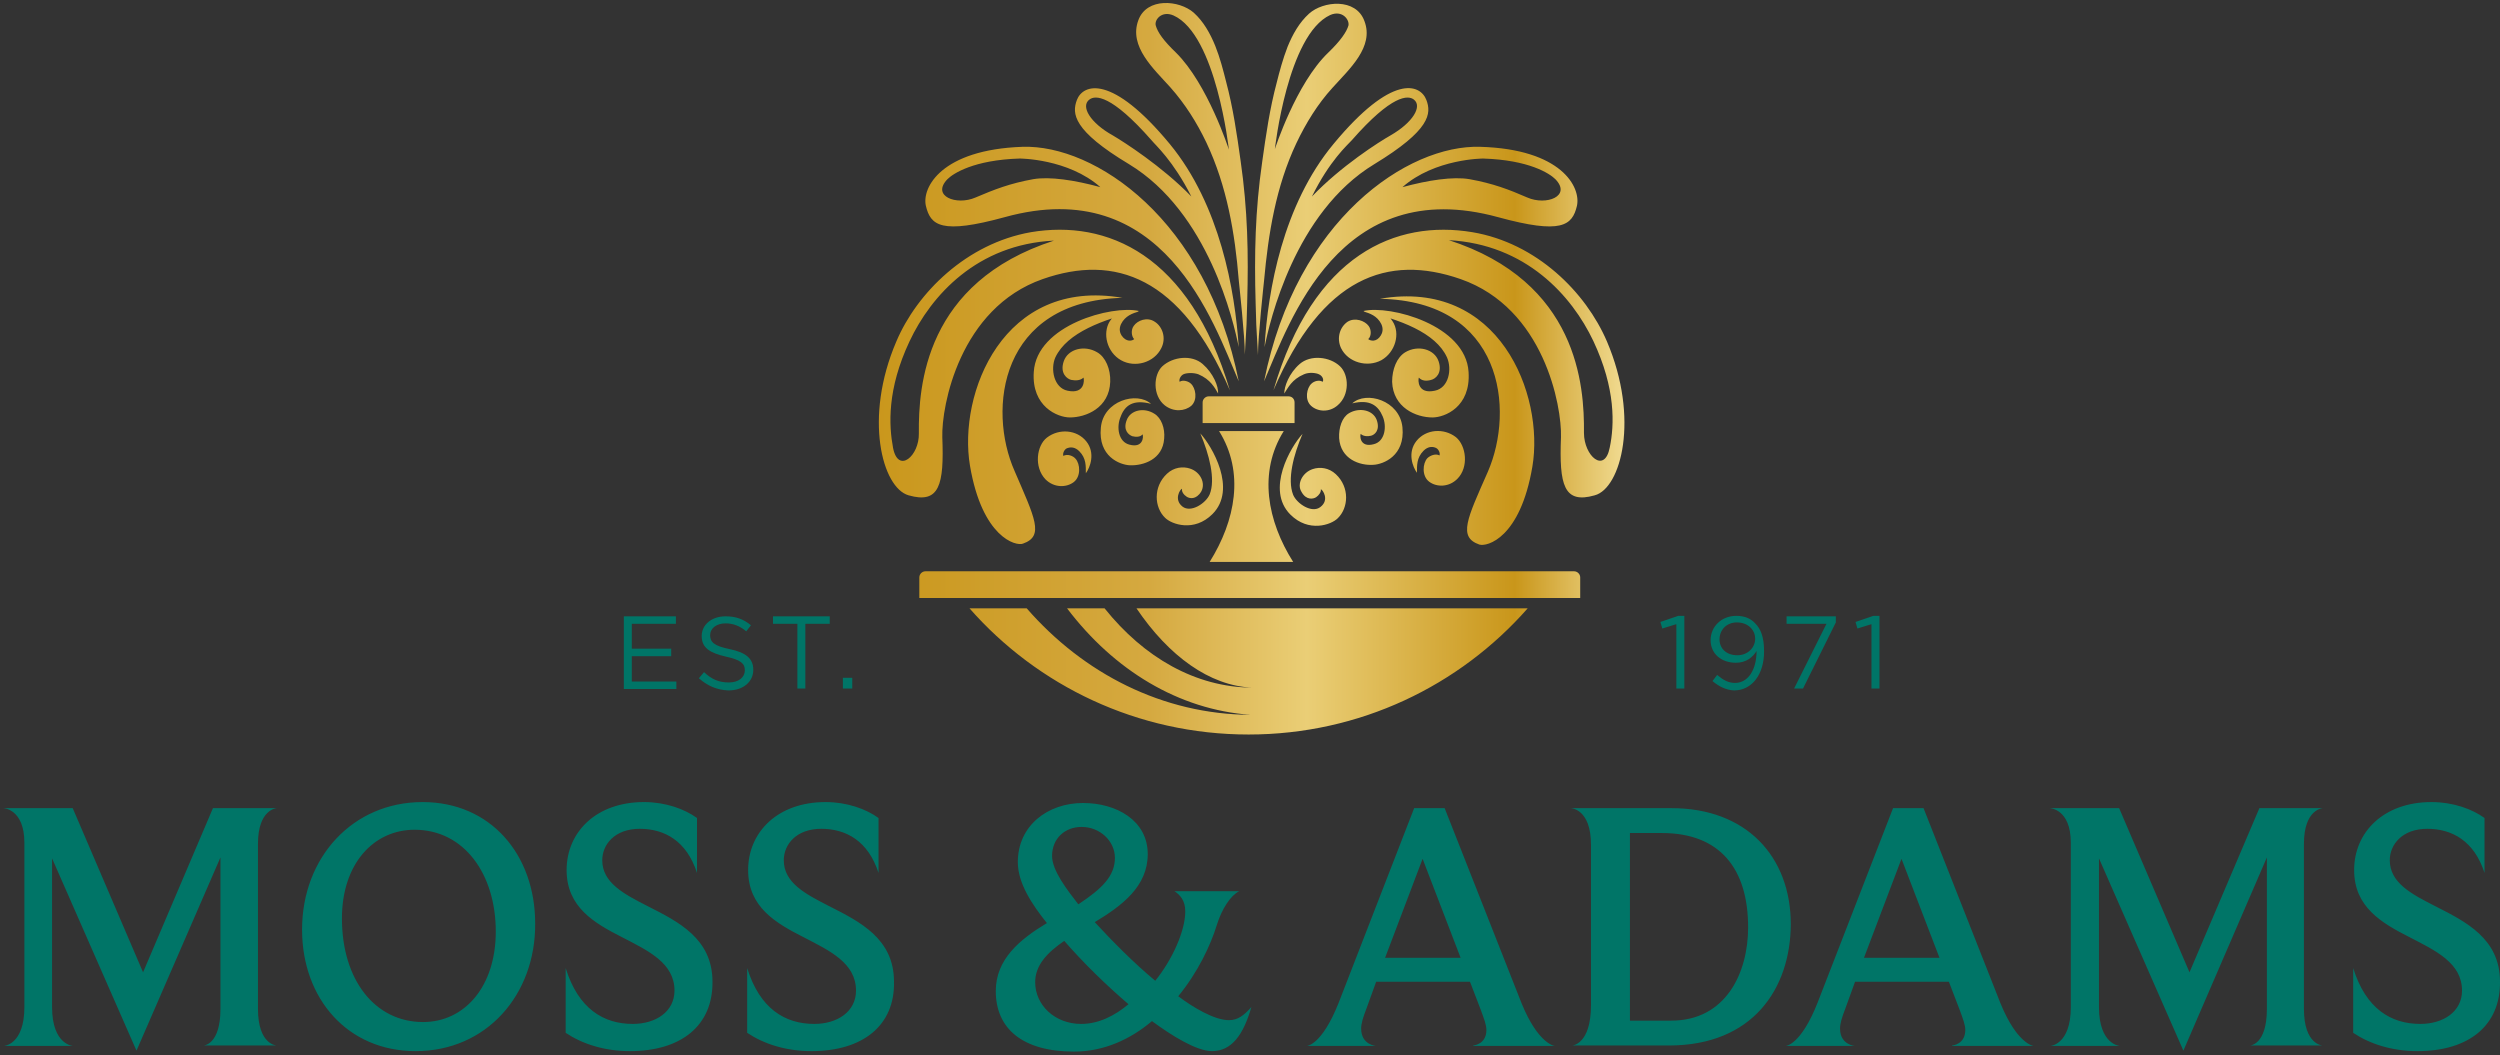
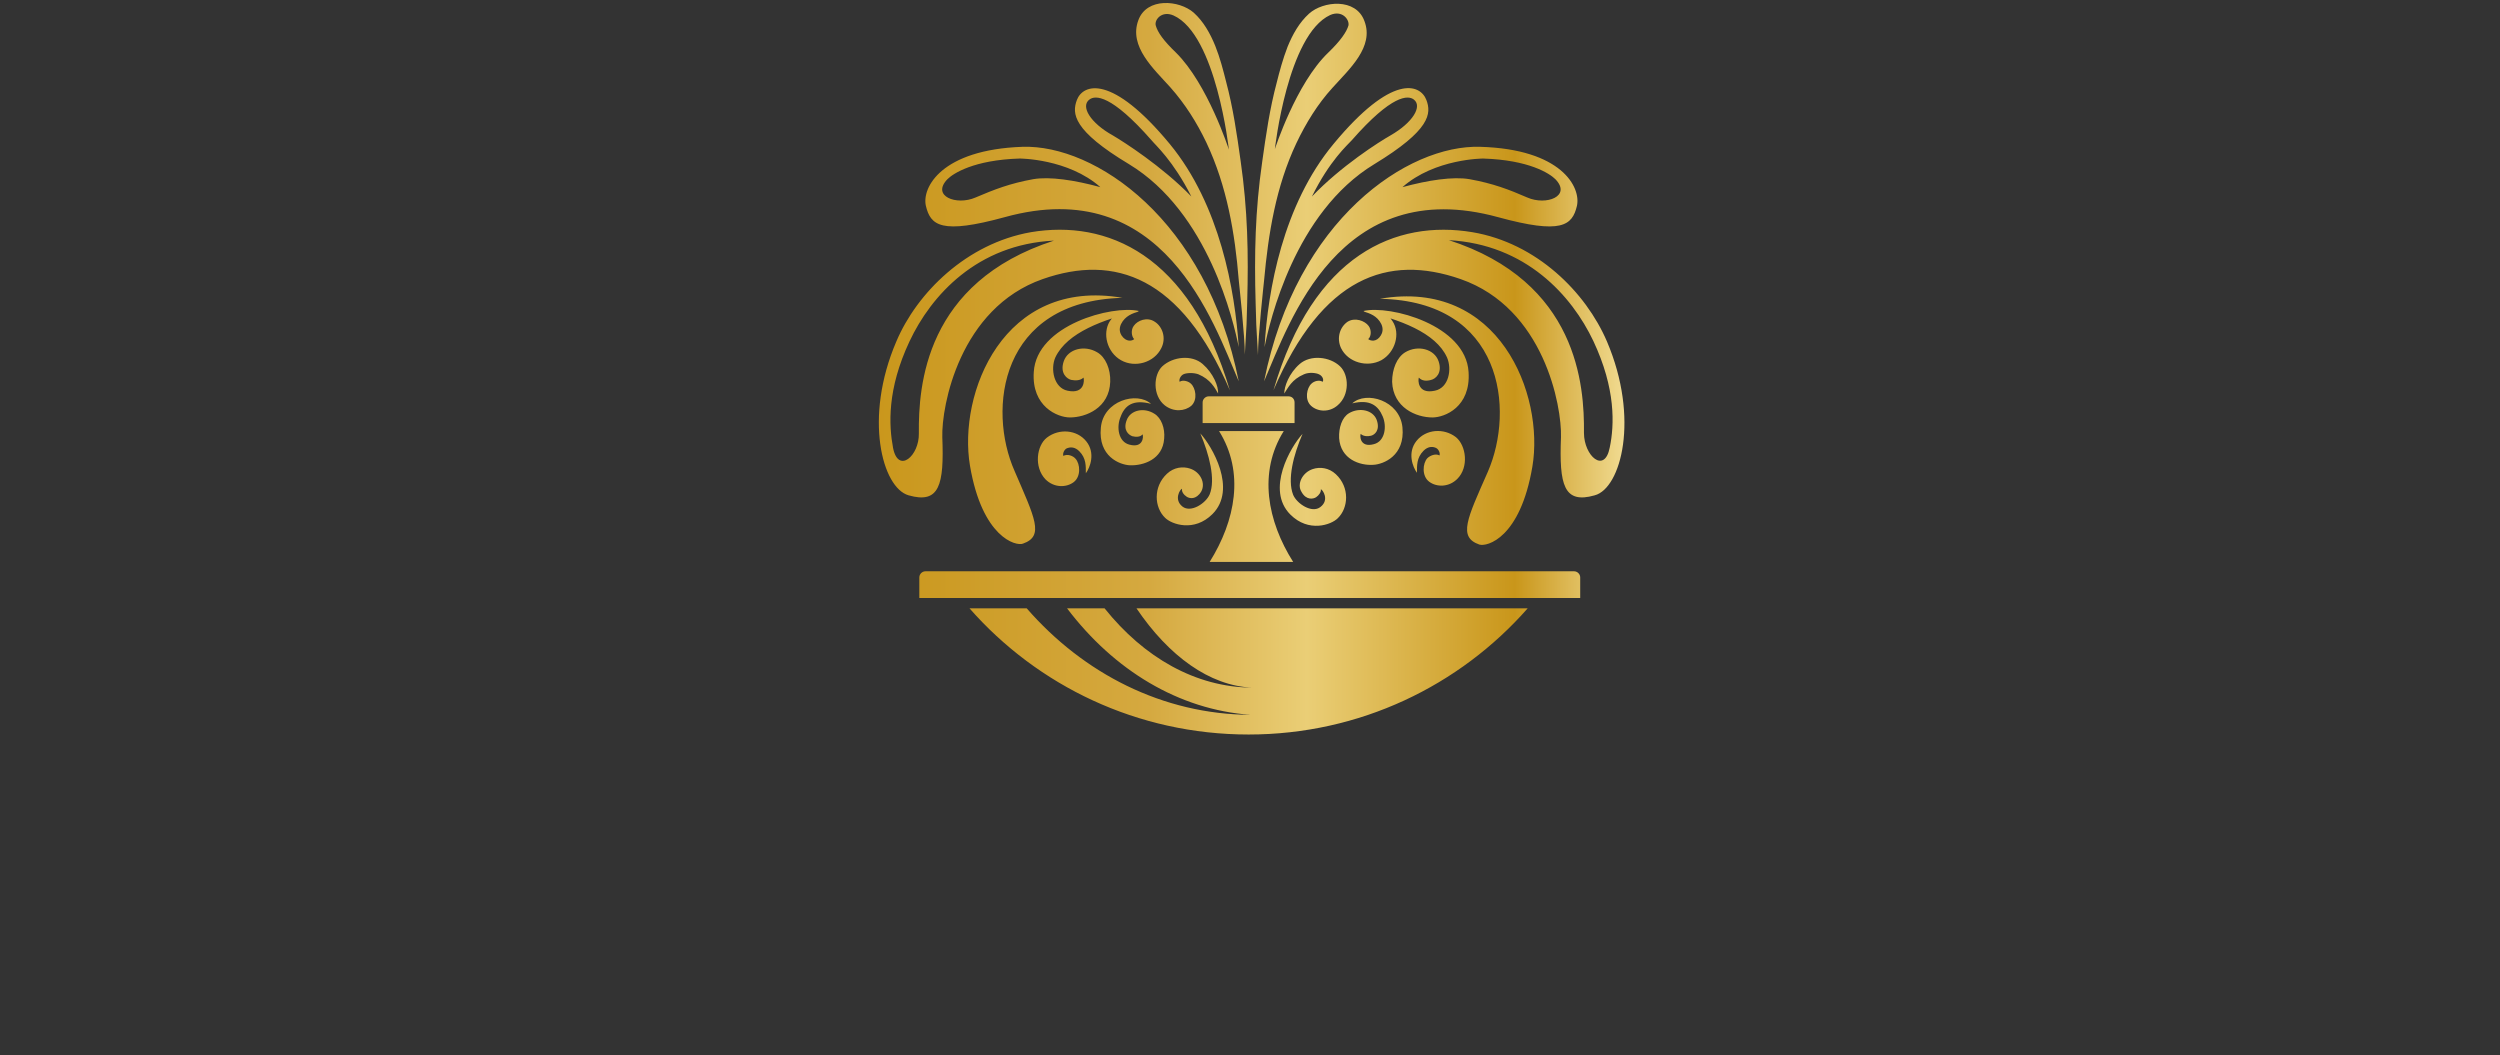
<svg xmlns="http://www.w3.org/2000/svg" width="533" height="225">
  <rect width="100%" height="100%" fill="#333333" stroke="none" />
  <defs>
    <linearGradient id="a" x1="-.03%" x2="99.971%" y1="50.022%" y2="50.022%">
      <stop offset="0%" stop-color="#FFF" />
      <stop offset="0%" stop-color="#C9961A" />
      <stop offset="36.99%" stop-color="#D5A940" />
      <stop offset="57.1%" stop-color="#EACE76" />
      <stop offset="83.75%" stop-color="#C9961A" />
      <stop offset="100%" stop-color="#F7E6A4" />
    </linearGradient>
  </defs>
  <g fill="none">
-     <path fill="#007567" d="M133 131.4h11.1v1.6h-9.4v5.3h8.4v1.6h-8.4v5.4h9.5v1.6H133v-15.5zm16 13.2l1.1-1.3c1.6 1.5 3.1 2.2 5.3 2.2 2.1 0 3.4-1.1 3.4-2.6 0-1.4-.8-2.2-4-2.9-3.5-.8-5.2-1.9-5.2-4.4 0-2.4 2.1-4.2 5.1-4.2 2.2 0 3.8.6 5.4 1.9l-1 1.3c-1.4-1.2-2.9-1.7-4.4-1.7-2 0-3.3 1.1-3.3 2.5 0 1.5.8 2.3 4.2 3 3.4.7 5 2 5 4.4 0 2.6-2.2 4.4-5.3 4.4-2.5-.1-4.5-1-6.3-2.6zm21-11.6h-5.2v-1.6h12.1v1.6h-5.2v13.8H170V133zm9.7 11.5h2v2.3h-2v-2.3zm177.6-11.4l-2.9.9-.4-1.4 3.8-1.3h1.3v15.5h-1.7v-13.7h-.1zm7.8 12.1l1-1.3c1.3 1.1 2.4 1.7 3.8 1.7 2.8 0 4.6-2.8 4.6-6.8-.8 1.3-2.2 2.5-4.4 2.5-3.2 0-5.4-2-5.4-4.8 0-2.9 2.3-5.2 5.5-5.2 1.8 0 3.1.6 4 1.6 1.2 1.2 1.9 2.9 1.9 6 0 4.9-2.6 8.3-6.4 8.3-1.8-.1-3.3-.9-4.6-2zm9.1-9c0-2-1.6-3.5-3.9-3.5s-3.7 1.7-3.7 3.6c0 2 1.5 3.4 3.8 3.4s3.8-1.7 3.8-3.5zm15.2-3.2h-8.5v-1.6h10.5v1.3l-7 14.1h-1.9l6.9-13.8zm9.5.1l-2.9.9-.4-1.4 3.8-1.3h1.3v15.5H399v-13.7h-.1zM43.4 222.9s3.6-.1 3.6-7.8v-32.3L29.1 224l-18-41v31.7c0 8.1 4.5 8.3 4.5 8.3H.8s4.4-.2 4.4-8.3v-35c0-7.3-4.5-7.4-4.5-7.4h14.8l15 35 14.9-35H59s-4 .2-4 7.6v35.2c0 7.7 4 7.8 4 7.8H43.4zm45.2 1.2c-14.5 0-24.2-11.2-24.2-25.9 0-15.4 10.8-27.2 25.7-27.2 14.5 0 24 11.2 24 25.9.1 15.1-10.3 27.2-25.5 27.2zm-.2-47.2c-8.7 0-15.5 7.2-15.5 18.9 0 13.2 7.1 22.1 17.3 22.1 8.8 0 15.5-7.5 15.5-19.3 0-12.3-6.8-21.7-17.3-21.7zm45.9 47.2c-5.4 0-10.1-1.5-13.7-3.9v-13.8c2.7 8.7 8.1 11.9 14.3 11.9 4.9 0 8.9-2.6 8.9-7.1 0-5.9-5.6-8.5-11.2-11.4-5.9-3-11.8-6.4-11.8-14.3 0-8.1 6.3-14.5 16.5-14.5 4.6 0 8.7 1.5 11.3 3.4v11.7c-2.2-6.8-6.9-9.4-12.2-9.4-5.4 0-8 3.4-8 6.7 0 4.8 4.6 7.2 9.7 9.8 6.5 3.3 13.8 6.9 13.8 16.1.1 9.3-6.6 14.8-17.6 14.8zm38.7 0c-5.4 0-10.1-1.5-13.7-3.9v-13.8c2.7 8.7 8.1 11.9 14.3 11.9 4.9 0 8.9-2.6 8.9-7.1 0-5.9-5.6-8.5-11.2-11.4-5.9-3-11.8-6.4-11.8-14.3 0-8.1 6.3-14.5 16.5-14.5 4.6 0 8.7 1.5 11.3 3.4v11.7c-2.2-6.8-6.9-9.4-12.2-9.4-5.4 0-8 3.4-8 6.7 0 4.8 4.6 7.2 9.7 9.8 6.5 3.3 13.8 6.9 13.8 16.1.2 9.3-6.6 14.8-17.6 14.8zm85.4 0c-3.3 0-8.6-3.3-12.8-6.4-4.6 3.9-10.3 6.5-16.6 6.5-11 0-16.7-4.9-16.7-12.9 0-6.8 5.1-11 10.9-14.5-3.2-4-6.2-8.5-6.2-13 0-7.8 6.4-12.6 13.9-12.6 7.1 0 13.8 3.7 13.8 10.9 0 6.9-5.5 11-11.3 14.5 3.7 4 8.2 8.6 12.9 12.5 3.5-4.3 6.4-10.5 6.4-14.8 0-2.3-1.1-3.5-2.3-4.3h13.8c-1.8.9-3.7 3.7-4.8 7.3-1.3 4.2-4 10-8.2 15.1 3.2 2.4 7.7 5.1 10.8 5.1 1.9 0 3.2-1 4.8-2.8-1.7 5.9-4.2 9.4-8.4 9.4zm-31.5-23.5c-3.5 2.4-6.2 5.1-6.2 8.8 0 4.9 4.2 8.9 9.8 8.9 3.7 0 7.1-1.7 10.1-4.2-4.9-4.2-9.6-8.8-13.7-13.5zm3.7-24.3c-3.5 0-6.3 2.4-6.3 6.2 0 3.1 3.2 7.2 5.6 10.3 5-3.3 7.8-6 7.8-9.9 0-3.6-3.2-6.6-7.1-6.6zm83.5 46.6s2.8-.2 2.8-3.3c0-1.1-.5-2.4-1.2-4.3l-2.3-6h-20l-2.1 5.8c-.7 1.8-1.1 3.1-1.1 4.2 0 3.5 3.2 3.7 3.2 3.7h-14.8s3.2-.1 6.8-9.2l16.1-41.5h6.5l16.4 41.6c3.6 8.8 7.1 9.1 7.1 9.1h-17.4v-.1zm-10.8-39.8l-8 21.1h16.1l-8.1-21.1zm52.5 39.8h-20.6s4-.2 4-8.6v-34.2c0-7.7-4.3-7.8-4.3-7.8h21.5c15.8 0 25.4 10.2 25.4 24.8-.1 13.7-8.1 25.8-26 25.8zm-1.5-45.3h-6.8v40h8.8c11.6 0 16.4-10.1 16.4-19.9 0-12.5-6-20.1-18.4-20.1zm61.9 45.3s2.8-.2 2.8-3.3c0-1.1-.5-2.4-1.2-4.3l-2.3-6h-20l-2.1 5.8c-.7 1.8-1.1 3.1-1.1 4.2 0 3.5 3.2 3.7 3.2 3.7h-14.8s3.2-.1 6.8-9.2l16.1-41.5h6.5l16.4 41.6c3.6 8.8 7.1 9.1 7.1 9.1h-17.4v-.1zm-10.8-39.8l-8 21.1h16.1l-8.1-21.1zm74.3 39.8s3.6-.1 3.6-7.8v-32.3L465.5 224l-18-41v31.7c0 8.1 4.5 8.3 4.5 8.3h-14.9s4.4-.2 4.4-8.3v-35c0-7.3-4.5-7.4-4.5-7.4h14.8l15 35 14.9-35h13.5s-4 .2-4 7.6v35.2c0 7.7 4 7.8 4 7.8h-15.5zm35.7 1.2c-5.4 0-10.1-1.5-13.7-3.9v-13.8c2.7 8.7 8.1 11.9 14.3 11.9 4.9 0 8.9-2.6 8.9-7.1 0-5.9-5.6-8.5-11.2-11.4-5.9-3-11.8-6.4-11.8-14.3 0-8.1 6.3-14.5 16.5-14.5 4.6 0 8.7 1.5 11.3 3.4v11.7c-2.2-6.8-6.9-9.4-12.2-9.4-5.4 0-8 3.4-8 6.7 0 4.8 4.6 7.2 9.7 9.8 6.5 3.3 13.8 6.9 13.8 16.1.1 9.3-6.6 14.8-17.6 14.8z" />
    <path fill="url(#a)" d="M336.2 126.862H195.3v-4.4c0-.7.6-1.3 1.3-1.3h138.3c.7 0 1.3.6 1.3 1.3v4.4zm-72.8-53.5c-1.1-5.4-6.4-28.7-23.4-39-12-7.2-12.2-10.8-11.1-13.7 1.3-3.4 7.4-5.6 19.8 9.4 10.7 13 13.9 31.2 14.7 43.3zm-10.1-32.1c-3.9-7.7-7.7-11-8.5-12-8.6-9.8-12-9.6-13.2-8.7-2 1.4.1 5 5 7.7 2.2 1.3 10.4 6.5 16.7 13zm10.1 39.4c-5.4-12.5-16-44.4-49.9-35-13.5 3.7-15.8 1.8-16.8-2.4-.9-3.9 3.3-12 20.6-12.6 15.4-.5 39.2 15.4 46.1 50zm-29.5-41.4c-6.9-6.1-17.2-6.1-17.2-6.1-9.8.3-14.2 3.2-15.4 4.4-3.5 3.6 1.9 5.7 6 3.9 4-1.7 7.3-3 12.3-3.9 3.5-.6 8.8.2 14.3 1.7zm4.7 23.6c-25.4-4.4-35.1 20.4-32.5 35.8 2.6 15.3 9.8 17.2 11.3 16.6 4.6-1.6 2.5-5.5-1.8-15.5-5.8-13.1-3.2-36.2 23-36.9zm22.9 19.7c-10.4-24.2-24.5-29.1-39.9-23.7-17.7 6.2-21.6 27.1-21.4 33.7.4 10.2-.6 14.3-7.2 12.4-5.6-1.6-9.6-16.5-2.6-32.8 4.4-10.4 15-20.9 28.7-23.3 16.1-2.7 33.8 4.6 42.4 33.7zm-68.3-10.4c-4.8 10.2-4.4 17.9-3.5 22.7 1.1 5.6 5.6 1.7 5.5-3.1-.1-10.1 1.3-32.2 28.8-41.1-16.4.8-26.2 11.7-30.8 21.5zm48.9-6.5c-5.7-1.3-21.8 3-22.4 13-.5 7.4 5.1 9.7 7.7 9.7 3.4 0 8.4-2 8.6-7.6.1-2.7-1-5.3-2.8-6.3-2.7-1.6-6.2-.7-7.1 1.9-.9 2.6.7 3.8 1.6 4 1 .2 2 .1 2.6-.5.2.5.3 3.6-3.4 2.8-2.9-.6-3.7-4.6-2.6-7.1 2.5-5.3 10.2-8.1 17.8-9.9zm15.1 39.1c-.8 1.9-4 4-5.8 2.6-1.9-1.5-.5-3.7-.1-3.8-.1.7.4 1.3 1 1.7.6.4 2 .7 3.1-1.1 1-1.8-.2-4.2-2.4-4.9-1.5-.5-3.4-.3-4.9 1.1-3 2.8-2.7 7.2-.4 9.4 1.4 1.4 6.2 3.1 10.1-.8 5.3-5.3-.1-14.5-2.6-17.2 1.9 4.5 3.3 9.8 2 13zm-12.5-19.3c-3-2.7-10.2-.7-10.7 5.1-.6 6.1 4 7.9 6.2 8 2.8.1 7-1.2 7.3-5.7.2-2.2-.6-4.4-2.1-5.3-2.2-1.4-5.1-.8-5.9 1.4-.8 2.1.4 3.1 1.2 3.4.8.2 1.7.2 2.2-.4.2.4.2 3-2.8 2.2-2.4-.6-2.8-3.8-1.9-5.9.9-2.5 2.7-3.8 6.5-2.8zm6.9-6.3c.6-.3 2.1-.4 3.2 0 2.6 1.1 3.5 2.9 4.2 4.1.1-1.5-1-4.3-3.3-6.3s-6.3-1.6-8.6.5c-1.9 1.8-2.1 6.2.5 8.3 1.9 1.5 4.3 1.3 5.7.1 1.4-1.3.9-3.8-.1-4.7-.5-.5-1.7-.9-2.4-.4-.2-.5.2-1.3.8-1.6zm-13.2-8.3c-.3-.5-.6-1.3-.1-2.4.9-1.8 2.5-2.3 3.8-2.7-1.4-.4-4.5-.5-6.2 2.1-1.6 2.6-.6 6.6 2.4 8.3 3 1.7 7.1.5 8.6-2.6 1.1-2.2.2-4.6-1.4-5.6-1.6-1.1-3.7-.3-4.5.9-.6.8-.5 2.2.1 2.8-.4.4-1.7.7-2.7-.8zm-11.4 24c.6-.2 1.5-.2 2.4.7 1.5 1.5 1.4 3.2 1.4 4.7.9-1.2 2.1-4.3.1-6.8s-5.8-2.8-8.4-.8c-2.2 1.7-2.8 6.3-.3 8.9 1.8 1.8 4.4 1.8 6 .6 1.6-1.2 1.4-3.9.4-5-.5-.6-1.7-1.1-2.6-.6-.2-.6.3-1.6 1-1.7zm80.8-19.3c1.1 2.5.4 6.5-2.6 7.1-3.7.8-3.6-2.3-3.4-2.8.6.7 1.6.8 2.6.5.9-.2 2.5-1.4 1.6-4-.9-2.6-4.4-3.5-7.1-1.9-1.8 1.1-2.8 3.6-2.8 6.3.2 5.5 5.1 7.6 8.6 7.6 2.6 0 8.2-2.2 7.7-9.7-.6-10-16.7-14.3-22.4-13 7.7 1.8 15.4 4.6 17.8 9.9zm-30.8 16.3c-2.5 2.7-7.9 11.9-2.6 17.2 3.9 3.9 8.7 2.2 10.1.8 2.3-2.2 2.6-6.6-.4-9.4-1.5-1.4-3.4-1.6-4.9-1.1-2.2.7-3.5 3.2-2.4 4.9 1 1.8 2.5 1.5 3.1 1.1.6-.4 1.1-1.1 1-1.7.4.1 1.9 2.3-.1 3.8-1.8 1.4-5-.7-5.8-2.6-1.3-3.3.1-8.6 2-13zm17.1-3.7c.9 2.1.5 5.3-1.9 5.9-3 .8-3-1.8-2.8-2.2.5.5 1.4.6 2.2.4.8-.2 2-1.2 1.2-3.4-.8-2.1-3.7-2.7-5.9-1.4-1.5.9-2.2 3.1-2.1 5.3.3 4.5 4.4 5.9 7.3 5.7 2.1-.1 6.8-1.9 6.2-8-.6-5.8-7.8-7.8-10.7-5.1 3.7-.9 5.5.4 6.5 2.8zm-12.8-7.4c-.8-.5-1.9-.1-2.4.4-1 .9-1.5 3.4-.1 4.7 1.4 1.3 3.9 1.5 5.7-.1 2.6-2.2 2.4-6.5.5-8.3-2.2-2.1-6.3-2.5-8.6-.5s-3.3 4.8-3.3 6.3c.8-1.2 1.6-3 4.2-4.1 1.1-.5 2.6-.3 3.2 0 .7.3 1.1 1.1.8 1.6zm9.7-9.1c.7-.6.7-2 .1-2.8-.8-1.1-2.9-1.9-4.5-.9-1.6 1.1-2.4 3.4-1.4 5.6 1.5 3.1 5.6 4.2 8.6 2.6 3-1.7 4.1-5.7 2.4-8.3-1.6-2.6-4.7-2.5-6.2-2.1 1.3.4 2.9.9 3.8 2.7.5 1.1.2 1.9-.1 2.4-.9 1.5-2.2 1.2-2.7.8zm15.2 24.8c-.9-.5-2.1.1-2.6.6-1 1.1-1.2 3.8.4 5 1.6 1.2 4.2 1.2 6-.6 2.5-2.5 1.9-7.1-.3-8.9-2.6-2-6.4-1.7-8.4.8s-.8 5.6.1 6.8c0-1.5-.1-3.2 1.4-4.7.9-.9 1.8-.9 2.4-.7.8.2 1.2 1.2 1 1.7zm-32.2-12.6h-17c-.7 0-1.3.6-1.3 1.3v4.4h19.6v-4.4c0-.7-.5-1.3-1.3-1.3zm-1 7.4h-13.8c5.5 8.8 3.5 19.1-2 27.9H275c-5.5-8.7-7.5-19.1-2-27.9zm43.5 8.7c-4.4 10-6.4 13.9-1.8 15.5 1.6.5 8.7-1.3 11.3-16.6 2.6-15.4-7.1-40.2-32.5-35.8 26.2.5 28.8 23.6 23 36.9zm-74.9 29.1c6.9 10.2 15.6 16.5 24.6 16.9-12-.1-23-6.4-31.4-16.9h-8c10 13.2 23.8 21.6 39.1 22.7-18.7-.1-35.6-8.8-47.7-22.7H206c14.5 16.5 35.8 26.9 59.5 26.9 23.7 0 45-10.4 59.5-26.9h-83.4zm42-99c12.5-15.1 18.5-12.8 19.8-9.4 1.1 2.9.9 6.4-11.1 13.7-17 10.3-22.3 33.6-23.4 39 .7-12.1 3.9-30.3 14.7-43.3zm12.1-1.8c4.9-2.8 6.9-6.3 5-7.7-1.2-.9-4.6-1.1-13.2 8.7-.9 1-4.7 4.3-8.5 12 6.2-6.5 14.4-11.7 16.7-13zm19.2 2.4c17.3.5 21.5 8.6 20.6 12.6-1 4.2-3.3 6.1-16.8 2.4-33.9-9.3-44.5 22.5-49.9 35 6.9-34.6 30.7-50.5 46.1-50zm-2.3 6.9c5 .9 8.4 2.2 12.3 3.9 4.1 1.8 9.5-.3 6-3.9-1.2-1.2-5.6-4.1-15.4-4.4 0 0-10.3 0-17.2 6.1 5.5-1.5 10.8-2.3 14.3-1.7zm.6 11.3c13.7 2.3 24.2 12.8 28.7 23.3 7 16.4 3 31.3-2.6 32.8-6.6 1.9-7.6-2.2-7.2-12.4.2-6.6-3.6-27.5-21.4-33.7-15.5-5.4-29.5-.5-39.9 23.7 8.5-29.1 26.2-36.4 42.4-33.7zm-5 1.7c27.5 8.9 28.9 31 28.8 41.1 0 4.9 4.4 8.8 5.5 3.1 1-4.8 1.3-12.5-3.5-22.7-4.6-9.7-14.4-20.6-30.8-21.5zm-43 13.3c-.1 4-.1 4.7-.5 11.1 0-4-1.2-14.8-1.3-15.9-.8-9.9-2.5-20-6.9-29.3-2-4.2-4.5-8.2-7.7-11.8-3.5-3.9-8.9-8.7-6.8-14.3 1.8-4.9 8.7-4.3 11.8-1.6 2.1 1.9 3.5 4.4 4.6 7.1 1 2.5 1.7 5.2 2.3 7.6 1.5 5.6 2.3 11.2 3.1 16.9 1.5 10.4 1.7 19.8 1.4 30.2zm-3.9-32.6s-2.7-24.5-11.8-28.6c-2.5-1.1-4.1.9-3.8 2.1.4 1.5 1.7 3.3 4.3 5.8 6.8 6.7 11.3 20.7 11.3 20.7zm22.1-13.2c-3.2 3.5-5.7 7.6-7.7 11.8-4.4 9.3-6 19.4-6.9 29.3-.1 1-1.3 11.9-1.3 15.9-.4-6.4-.4-7.1-.5-11.1-.3-10.4-.1-19.7 1.4-30.1.8-5.7 1.6-11.3 3.1-16.9.6-2.4 1.3-5 2.3-7.6 1.1-2.7 2.5-5.2 4.6-7.1 3-2.7 10-3.4 11.8 1.6 2.1 5.5-3.2 10.2-6.8 14.2zm-.5-15.5c-9.1 4.2-11.8 28.6-11.8 28.6s4.5-14 11.4-20.6c2.6-2.5 3.9-4.4 4.3-5.8.2-1.3-1.4-3.3-3.9-2.2z" transform="translate(.7 .637)" />
  </g>
</svg>